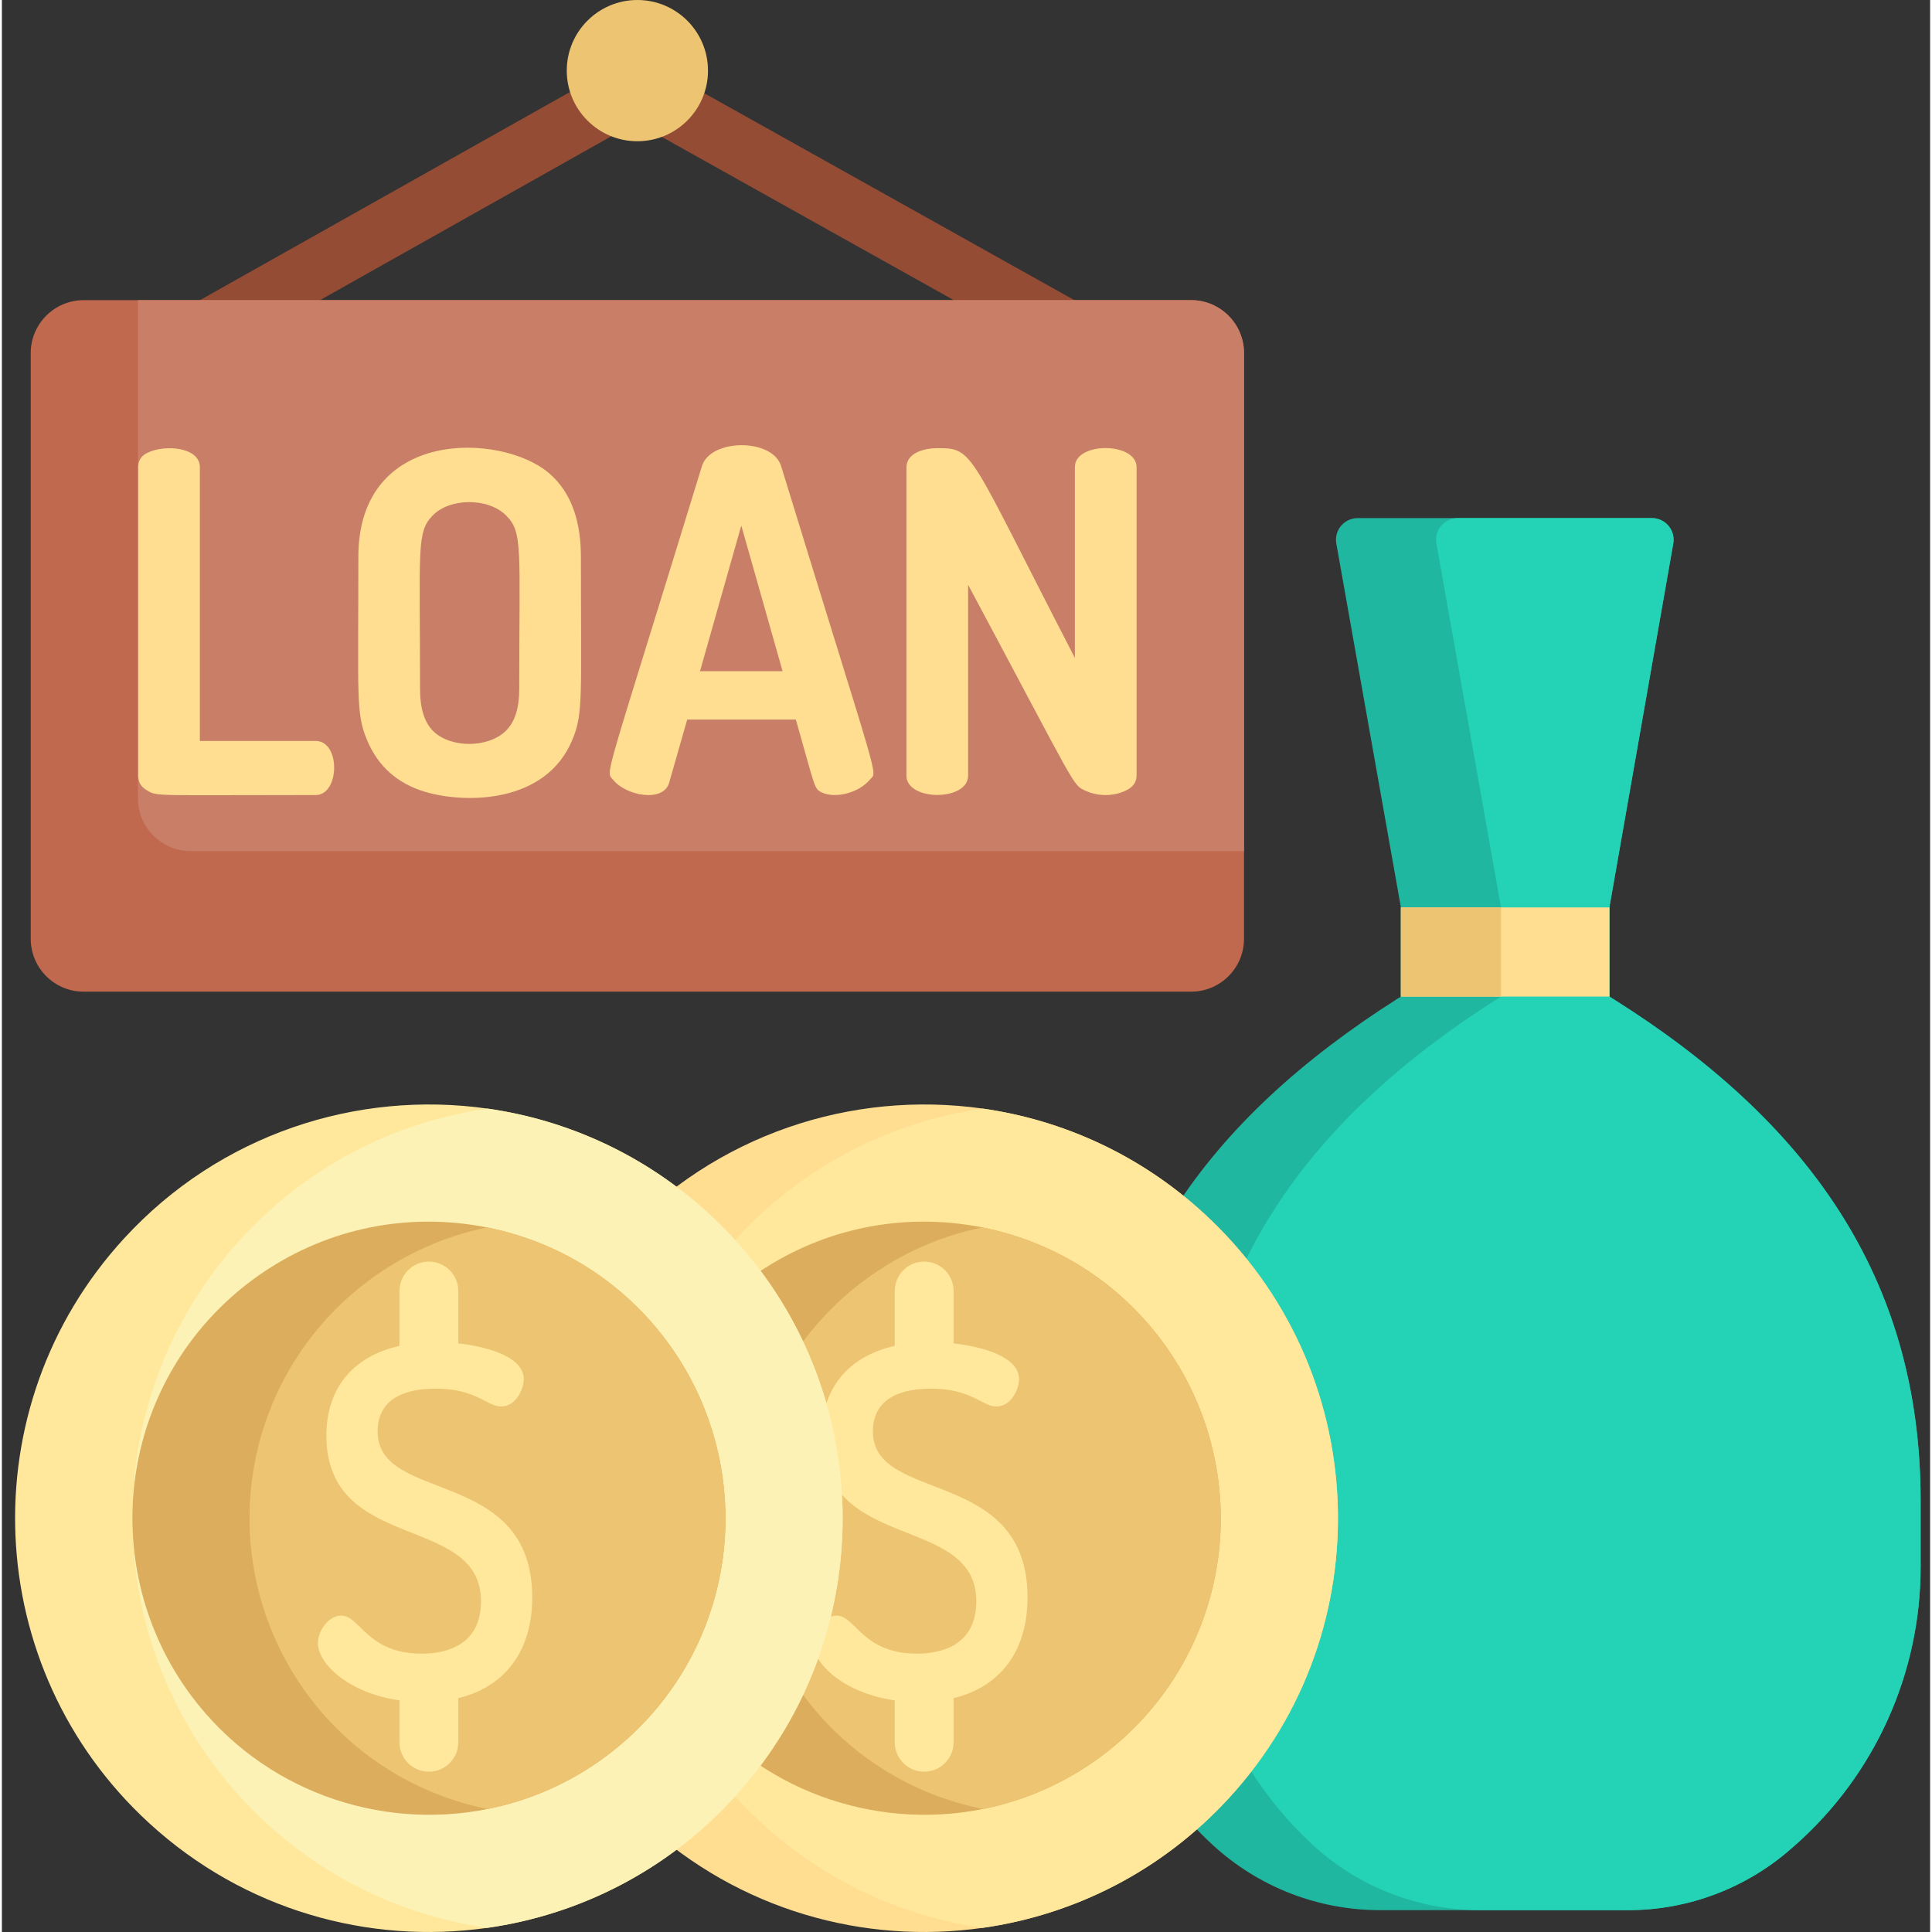
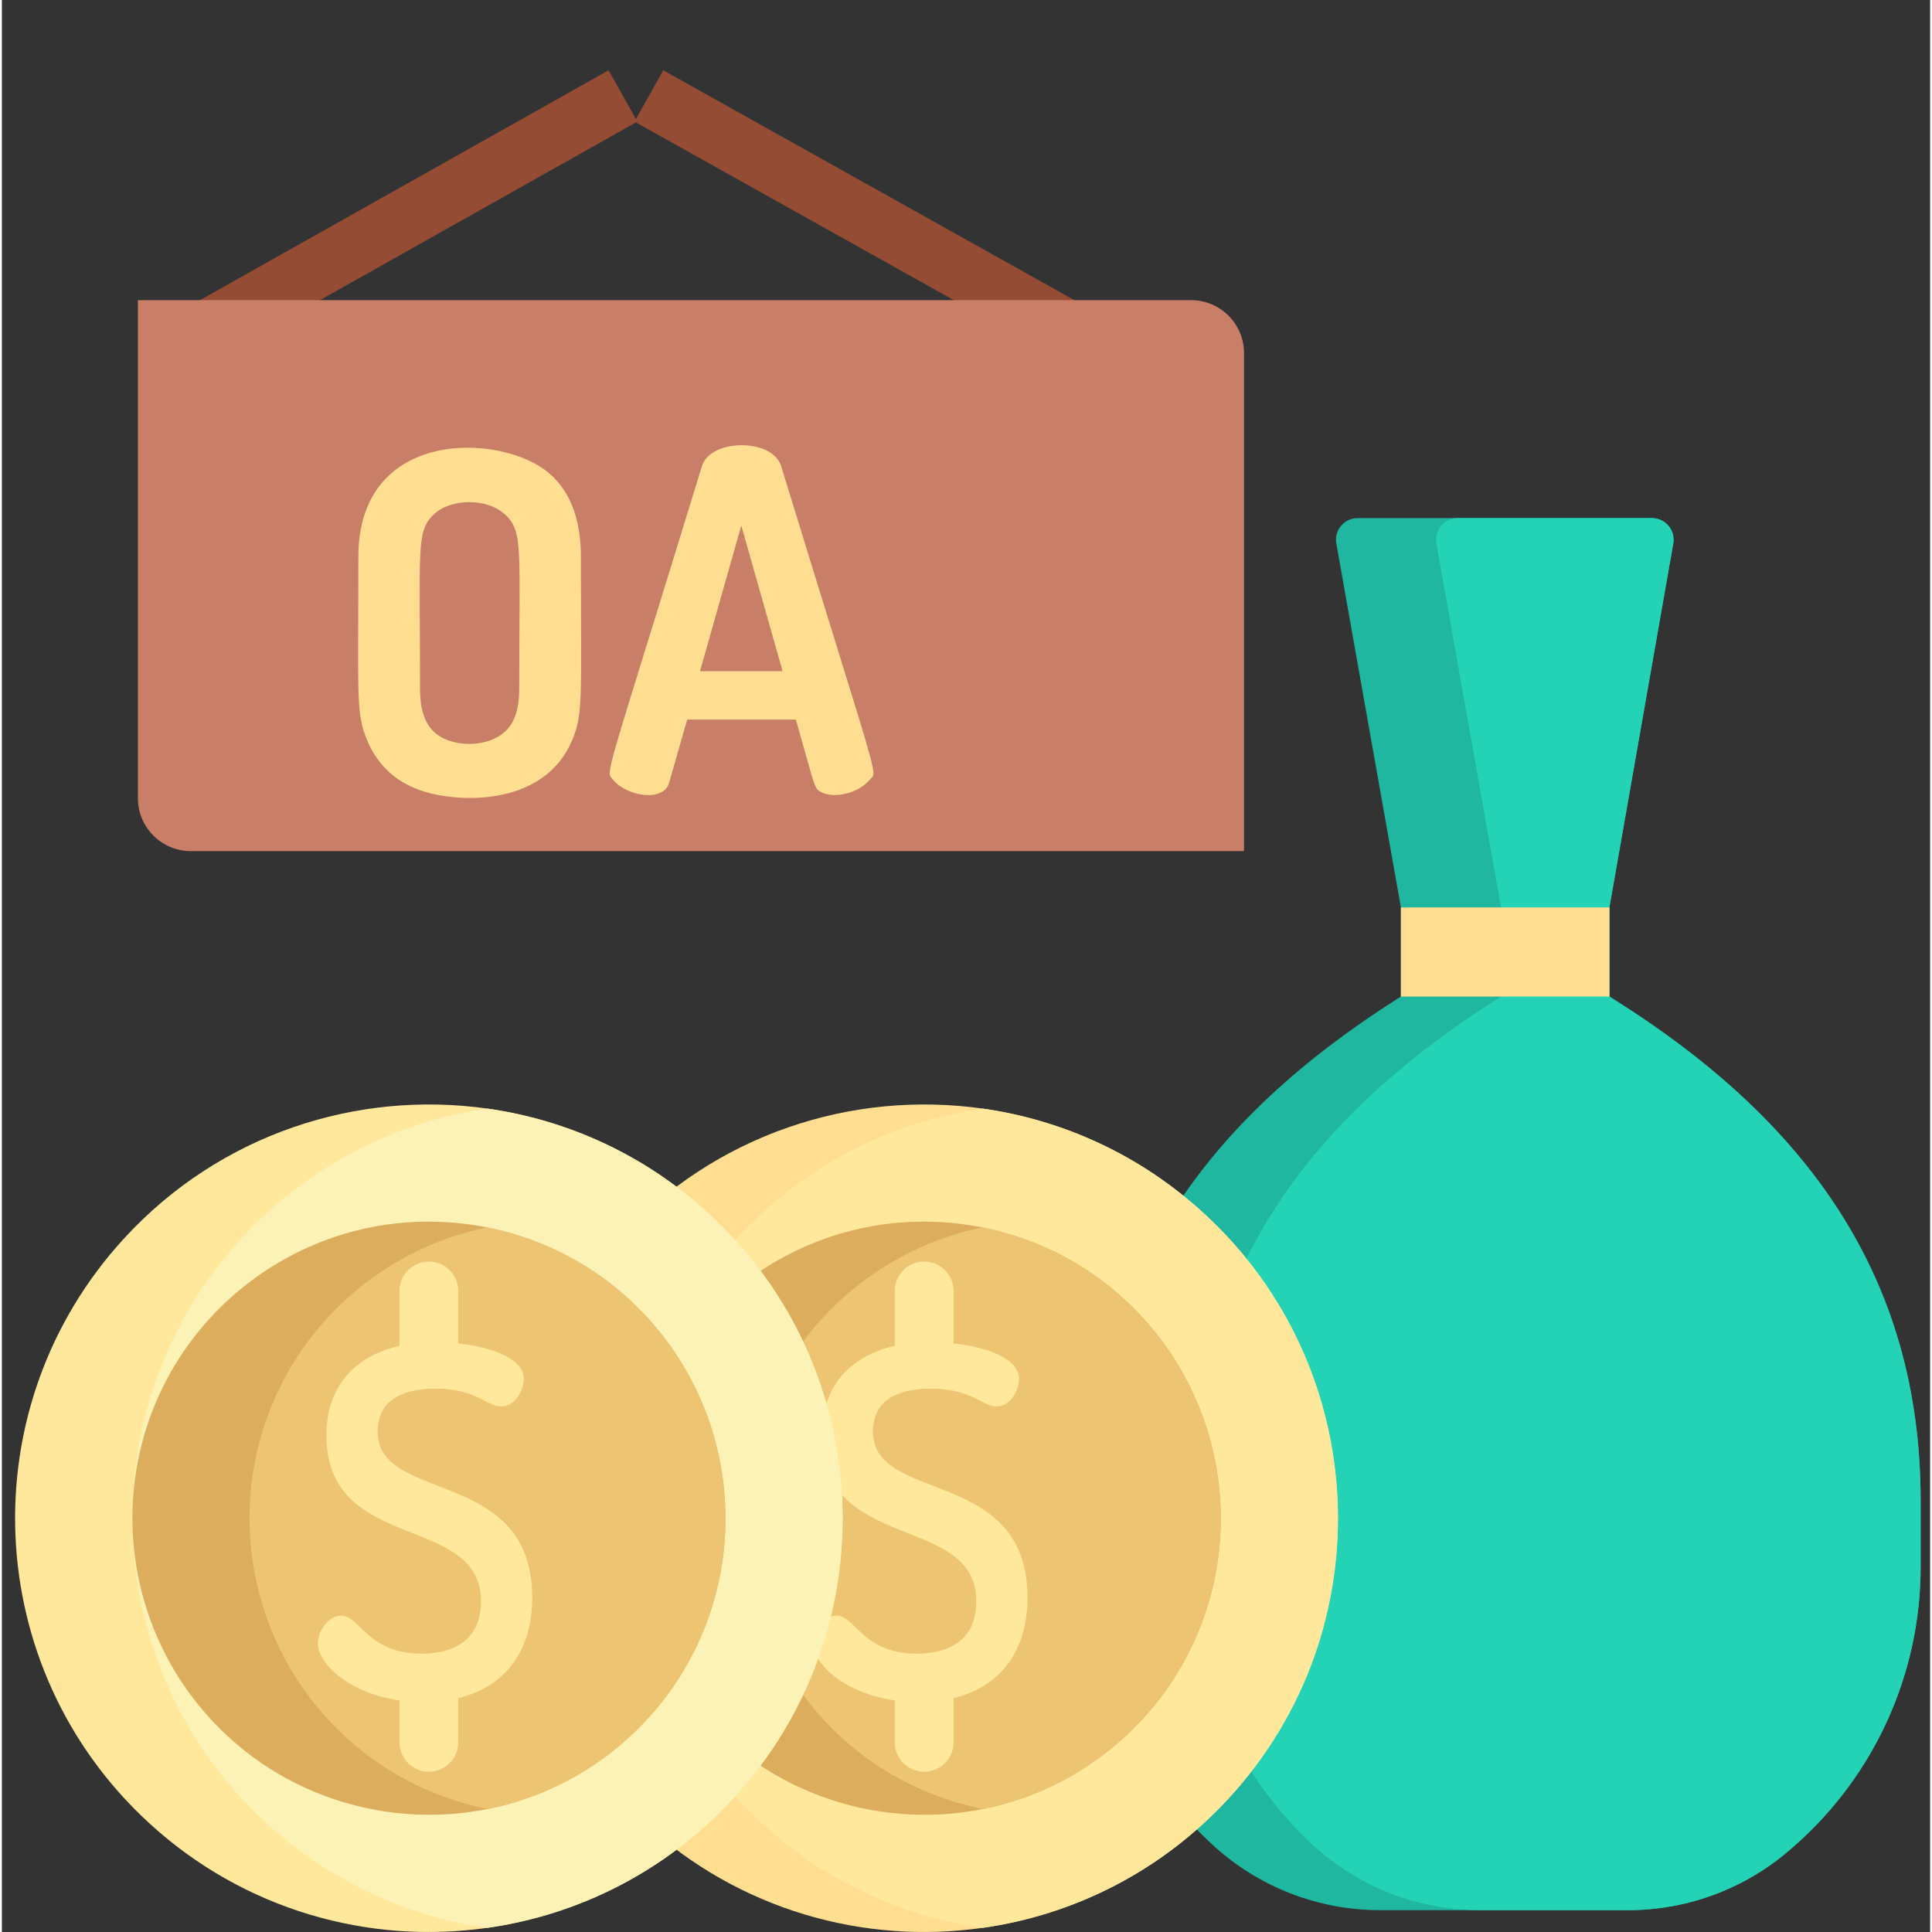
<svg xmlns="http://www.w3.org/2000/svg" height="511pt" viewBox="-3 0 511 512" width="511pt">
  <rect x="-3" y="0" width="511" height="512" fill="#333333" stroke="none" />
  <path d="m34.25 88.117 7.629 13.602 123.531-69.488-7.629-13.602zm0 0" fill="#954c35" />
  <path d="m172.273 18.629-7.629 13.602 129.246 72.266 7.629-13.602zm0 0" fill="#954c35" />
  <path d="m505.488 397.707v17.535c0 28.242-12.137 55.129-33.324 73.809l-.934.816c-11.945 10.527-27.324 16.344-43.25 16.344h-65.805c-8.207 0-16.273-1.547-23.793-4.48-7.52-2.934-14.492-7.27-20.535-12.832-20.207-18.633-31.707-44.867-31.707-72.355v-19.371c0-59.504 30.422-100.535 80.641-132.457l.969-.613v-23.652l-17.078-96.234c-.746-3.562 1.977-6.914 5.625-6.914h77.984c3.637 0 6.359 3.344 5.625 6.906l-16.891 96.215v23.68l1.137.711c50.621 31.84 81.336 73.098 81.336 132.895zm0 0" fill="#20b7a1" />
  <path d="m505.488 397.707v17.535c0 28.242-12.137 55.129-33.324 73.809l-.934.816c-11.945 10.527-27.324 16.344-43.25 16.344h-39.273c-8.211 0-16.273-1.547-23.793-4.48-7.52-2.934-14.492-7.27-20.535-12.832-20.211-18.633-31.707-44.867-31.707-72.355v-19.371c0-59.504 30.418-100.535 80.637-132.457l.973-.613v-23.652l-17.082-96.234c-.742-3.562 1.98-6.914 5.625-6.914h51.457c3.637 0 6.359 3.344 5.621 6.906l-16.887 96.215v23.68l1.137.711c50.621 31.84 81.336 73.098 81.336 132.895zm0 0" fill="#24d3b5" />
  <path d="m367.75 240.477h55.27v23.625h-55.27zm0 0" fill="#ffde91" />
-   <path d="m367.75 240.477h26.527v23.625h-26.527zm0 0" fill="#edc472" />
  <path d="m322.188 476.5c-17.84 19.43-41.051 30.957-65.273 34.398-31.395 4.473-64.473-4.656-89.652-27.777-44.617-40.945-47.582-110.316-6.621-154.926 25.406-27.684 61.758-39.324 96.344-34.398 21.156 3.016 41.656 12.227 58.582 27.777 44.617 40.949 47.578 110.32 6.621 154.926zm0 0" fill="#ffde91" />
  <path d="m322.188 476.5c-17.84 19.43-41.051 30.957-65.273 34.398-21.156-3.016-41.656-12.227-58.582-27.777-44.617-40.945-47.578-110.316-6.621-154.926 17.84-19.43 41.055-30.957 65.273-34.398 21.156 3.016 41.656 12.227 58.582 27.777 44.617 40.949 47.578 110.32 6.621 154.926zm0 0" fill="#ffe89c" />
  <path d="m318.652 417.008c-3.66 19.375-14.398 36.551-30.211 48.359-9.625 7.184-20.375 11.82-31.426 14.035-28.855 5.789-59.848-4.918-78.578-30.023-13.133-17.598-18.316-40.062-14.234-61.645 3.66-19.387 14.398-36.562 30.211-48.363 16.828-12.555 37.539-17.805 58.32-14.793 1.383.199 2.766.438 4.125.707 19.078 3.805 35.855 14.367 47.562 30.074 13.129 17.59 18.316 40.066 14.23 61.648zm0 0" fill="#dbad5c" />
  <path d="m318.652 417.008c-3.66 19.375-14.398 36.551-30.211 48.359-9.625 7.184-20.375 11.82-31.426 14.035-18.367-3.68-35.488-13.867-47.539-30.023-13.129-17.598-18.316-40.062-14.23-61.645 3.668-19.387 14.398-36.562 30.219-48.363 9.473-7.059 20.156-11.809 31.395-14.086 19.078 3.805 35.855 14.367 47.562 30.074 13.129 17.59 18.316 40.066 14.23 61.648zm0 0" fill="#edc472" />
  <path d="m268.805 423.359c0-34.727-40.973-24.773-40.973-43.965 0-9.414 8.363-11.391 15.379-11.391 6.777 0 10.469 1.902 13.168 3.293 1.559.805 2.793 1.438 4.145 1.438 4.023 0 6.039-4.672 6.039-7.285 0-5.676-9.09-8.516-17.352-9.434v-13.887c0-4.305-3.492-7.797-7.797-7.797-4.305 0-7.797 3.492-7.797 7.797v14.539c-12.285 2.777-19.363 11.211-19.363 23.723 0 31.363 40.973 20.562 40.973 43.961 0 12.082-9.867 13.883-15.75 13.883-9.133 0-13.254-4.043-16.262-7-1.688-1.656-3.145-3.086-5.035-3.086-3.32 0-6.168 4.008-6.168 7.289 0 5.543 8.238 13.258 21.605 15.184v11.102c0 4.309 3.492 7.797 7.797 7.797 4.305 0 7.797-3.492 7.797-7.797v-11.695c12.43-3.027 19.594-12.523 19.594-26.668zm0 0" fill="#ffe89c" />
  <path d="m190.93 476.5c-17.84 19.43-41.055 30.957-65.273 34.398-31.395 4.473-64.477-4.656-89.652-27.777-44.621-40.945-47.582-110.316-6.621-154.926 25.406-27.684 61.758-39.324 96.344-34.398 21.156 3.016 41.656 12.227 58.582 27.777 44.617 40.949 47.578 110.32 6.621 154.926zm0 0" fill="#ffe89c" />
  <path d="m190.93 476.5c-17.84 19.43-41.055 30.957-65.273 34.398-21.156-3.016-41.656-12.227-58.582-27.777-44.617-40.945-47.582-110.316-6.621-154.926 17.84-19.43 41.051-30.957 65.273-34.398 21.156 3.016 41.656 12.227 58.582 27.777 44.617 40.949 47.578 110.32 6.621 154.926zm0 0" fill="#fcf2b6" />
  <path d="m187.395 417.008c-3.66 19.375-14.398 36.551-30.211 48.359-9.625 7.184-20.375 11.82-31.426 14.035-28.855 5.789-59.848-4.918-78.578-30.023-13.133-17.598-18.316-40.062-14.234-61.645 3.66-19.387 14.398-36.562 30.211-48.363 16.828-12.555 37.539-17.805 58.32-14.793 1.383.199 2.766.438 4.125.707 19.078 3.805 35.855 14.367 47.562 30.074 13.129 17.59 18.316 40.066 14.23 61.648zm0 0" fill="#dbad5c" />
  <path d="m187.395 417.008c-3.66 19.375-14.398 36.551-30.211 48.359-9.625 7.184-20.375 11.82-31.426 14.035-18.367-3.68-35.488-13.867-47.539-30.023-13.129-17.598-18.316-40.062-14.23-61.645 3.668-19.387 14.398-36.562 30.219-48.363 9.469-7.059 20.156-11.809 31.395-14.086 19.074 3.805 35.855 14.367 47.562 30.074 13.129 17.59 18.316 40.066 14.23 61.648zm0 0" fill="#edc472" />
  <path d="m137.547 423.359c0-34.727-40.973-24.773-40.973-43.965 0-9.414 8.363-11.391 15.379-11.391 6.777 0 10.469 1.902 13.168 3.293 1.559.805 2.793 1.438 4.141 1.438 4.023 0 6.043-4.672 6.043-7.285 0-5.676-9.09-8.516-17.352-9.434v-13.887c0-4.305-3.492-7.797-7.797-7.797-4.309 0-7.797 3.492-7.797 7.797v14.539c-12.285 2.777-19.363 11.211-19.363 23.723 0 31.363 40.973 20.562 40.973 43.961 0 12.082-9.867 13.883-15.75 13.883-9.133 0-13.254-4.043-16.262-7-1.688-1.656-3.145-3.086-5.035-3.086-3.324 0-6.168 4.008-6.168 7.289 0 5.543 8.234 13.258 21.605 15.184v11.102c0 4.309 3.488 7.797 7.797 7.797 4.305 0 7.793-3.492 7.793-7.797v-11.695c12.434-3.027 19.598-12.523 19.598-26.668zm0 0" fill="#ffe89c" />
-   <path d="m326.176 93.578v155.191c0 7.758-6.277 14.035-14.035 14.035h-293.465c-7.746 0-14.035-6.277-14.035-14.035v-155.191c0-7.742 6.289-14.035 14.035-14.035h293.465c7.758 0 14.035 6.293 14.035 14.035zm0 0" fill="#c0694e" />
  <path d="m326.176 93.578v131.977h-279.098c-7.746 0-14.035-6.281-14.035-14.035v-131.977h279.098c7.758 0 14.035 6.293 14.035 14.035zm0 0" fill="#c97e67" />
  <g fill="#ffde91">
-     <path d="m80.152 196.359h-30.688v-72.562c0-5.25-9.066-6.098-13.832-3.836-1.676.801-2.516 2.078-2.516 3.836v81.742c0 1.676.734 2.953 2.203 3.832 2.938 1.766 1.125 1.324 44.828 1.324 6.422 0 6.664-14.336.004-14.336zm0 0" />
    <path d="m141.898 125.305c-12.559-10.586-50.43-12.055-50.43 22.258 0 37.262-.664 41.406 2.266 48.48 2.902 7.008 8.098 11.648 15.527 13.832 10.543 3.098 31.875 3.191 38.922-13.832 2.918-7.051 2.266-11.121 2.266-48.48 0-8.484-2.035-16.754-8.551-22.258zm-7.797 57.348c0 5.031-1.176 8.699-3.523 11.004-4.781 4.699-14.84 4.613-19.363 0-2.266-2.305-3.398-5.973-3.398-11.004 0-37.414-.996-41.613 3.398-46.09 4.5-4.586 14.539-4.738 19.363 0 4.559 4.48 3.523 8.695 3.523 46.09zm0 0" />
    <path d="m182.512 123.547c-26.391 86.012-25.57 80.562-23.516 83.121 3.383 4.238 13.309 6.102 14.84.758l4.777-16.727h28.801c5.164 18.086 4.797 18.234 6.727 19.242 3.262 1.699 9.668.484 12.891-3.332 2.062-2.449 3.051 3.527-23.516-83.062-2.281-7.48-18.77-7.355-21.004 0zm-.5 54.324 10.938-38.605 10.941 38.605zm0 0" />
-     <path d="m281.355 123.797v50.555c-28.504-55.094-26.59-55.586-36.469-55.586-3.105 0-8.172 1.062-8.172 5.156v81.617c0 6.82 16.348 6.863 16.348 0v-50.555c29.215 54.625 27.582 52.941 31.125 54.578 3.227 1.488 7.438 1.602 10.941-.191 1.715-.879 2.578-2.156 2.578-3.832v-81.742c0-6.672-16.352-6.805-16.352 0zm0 0" />
  </g>
-   <path d="m184.125 18.715c0 10.336-8.379 18.715-18.715 18.715-10.336 0-18.711-8.379-18.711-18.715 0-10.336 8.375-18.715 18.711-18.715 10.336 0 18.715 8.379 18.715 18.715zm0 0" fill="#edc472" />
</svg>